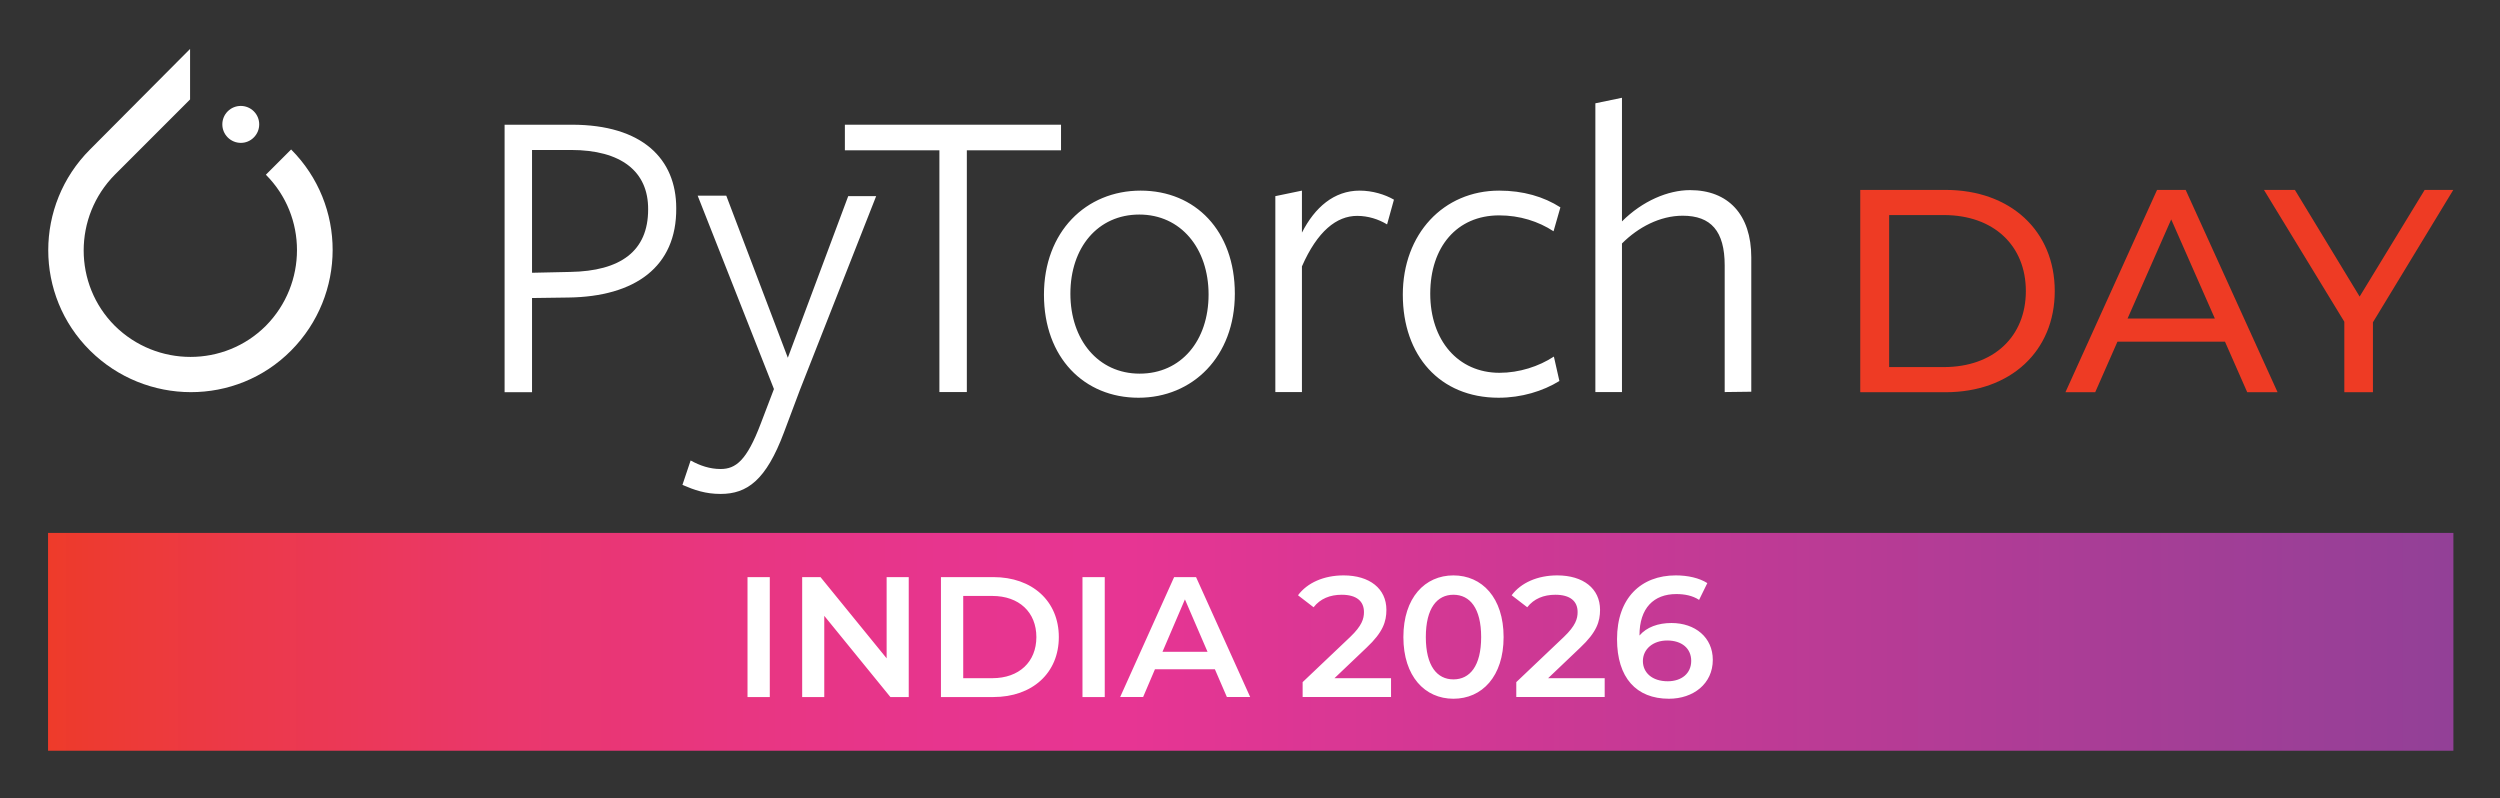
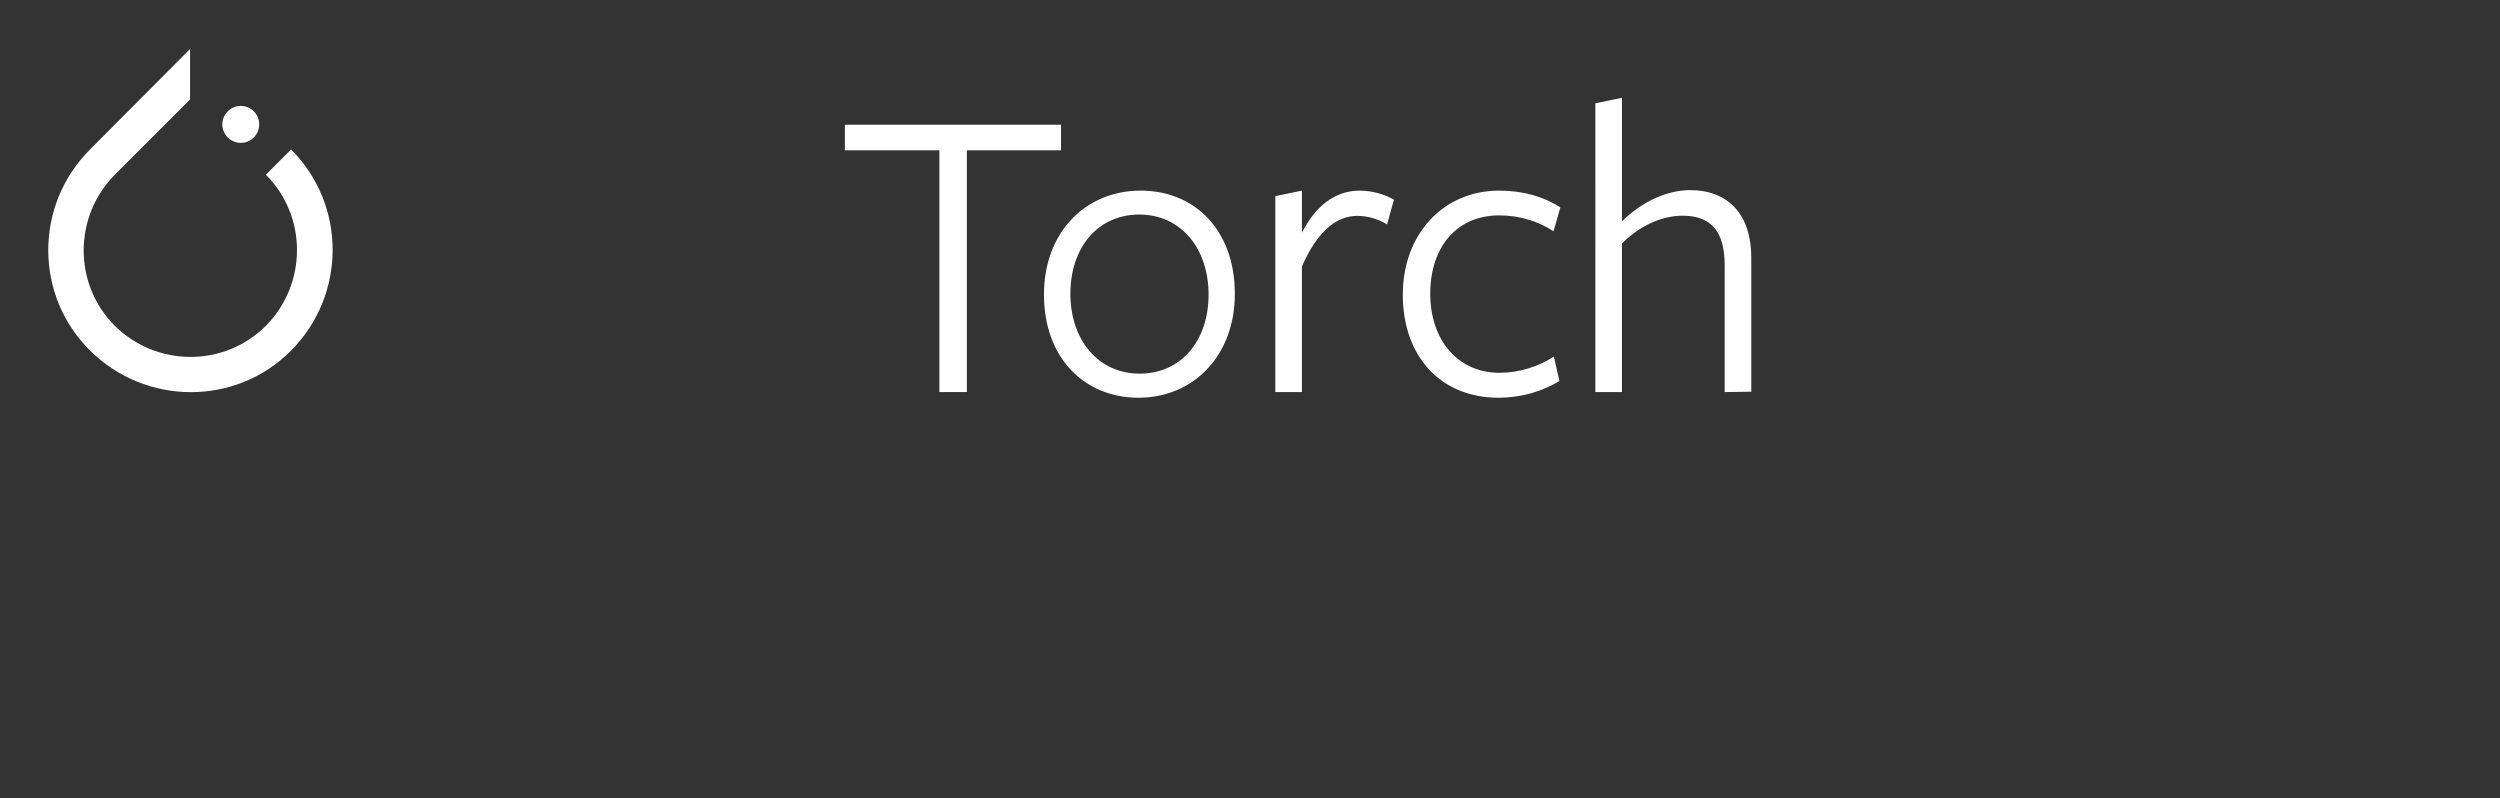
<svg xmlns="http://www.w3.org/2000/svg" role="img" viewBox="-7.99 56.01 415.74 132.74">
  <rect x="-7.99" y="56.01" width="415.74" height="132.74" fill="#333333" stroke="none" />
  <title>pytorchday_in26_white.svg</title>
  <defs>
    <linearGradient id="linear-gradient" x1="-6.288" x2="442.134" y1="380.555" y2="380.555" gradientTransform="matrix(1 0 0 -1 0 543.297)" gradientUnits="userSpaceOnUse">
      <stop offset="0" stop-color="#ee3b24" />
      <stop offset=".083" stop-color="#ec3948" />
      <stop offset=".175" stop-color="#ea3769" />
      <stop offset=".263" stop-color="#e83680" />
      <stop offset=".345" stop-color="#e7358e" />
      <stop offset=".415" stop-color="#e73593" />
      <stop offset="1" stop-color="#824298" />
    </linearGradient>
    <style>.st0{fill:#fff}</style>
  </defs>
  <path d="M40.423 80.866l-4.201 4.201c6.9 6.9 6.9 18.139 0 25.122-6.9 6.9-18.139 6.9-25.122 0-6.9-6.9-6.9-18.139 0-25.122L22.117 74.05l1.502-1.502v-8.402L6.982 80.866c-9.264 9.264-9.264 24.26 0 33.44 9.264 9.181 24.26 9.264 33.44 0 9.181-9.264 9.236-24.176 0-33.44" class="st0" />
  <path d="M34.219 78.863c1.196-1.196 1.196-3.144 0-4.34s-3.144-1.196-4.34 0c-1.196 1.196-1.196 3.144 0 4.34s3.144 1.224 4.34 0" class="st0" />
-   <path d="M86.967 80.95h-6.482v20.42l6.343-.139c8.402-.139 12.964-3.478 12.964-10.377.056-6.343-4.507-9.904-12.825-9.904m-.445 24.538l-6.037.083v15.663h-4.563V76.749h11.184c11.74 0 17.36 5.703 17.36 13.883.083 9.737-6.844 14.717-17.944 14.856m38.504 15.384l-2.643 7.039c-2.977 7.957-6.121 10.238-10.544 10.238-2.504 0-4.34-.64-6.343-1.502l1.363-4.062c1.558.862 3.199 1.419 4.98 1.419 2.504 0 4.34-1.363 6.677-7.539l2.198-5.759-12.686-32.161h4.757l10.238 26.958 10.043-26.875h4.646l-12.686 32.244z" class="st0" />
  <path d="M152.791 81.006v40.2h-4.563v-40.2H132.51v-4.257h35.944v4.257h-15.663z" class="st0" />
  <path d="M181.474 91.689c-6.9 0-11.462 5.481-11.462 13.159s4.618 13.298 11.518 13.298 11.462-5.481 11.462-13.159-4.618-13.298-11.518-13.298m-.139 30.463c-9.042 0-15.719-6.677-15.719-17.138s6.983-17.304 16.08-17.304 15.663 6.677 15.663 17.138-7.011 17.304-16.025 17.304m27.182-.946h-4.423V88.628l4.423-.918v6.983c2.142-4.201 5.342-6.983 9.598-6.983 2.142 0 4.201.64 5.703 1.502l-1.141 4.117c-1.419-.862-3.144-1.419-4.98-1.419-3.422 0-6.621 2.559-9.181 8.402v20.893zm32.717.946c-9.821 0-15.941-7.039-15.941-17.138s6.76-17.304 16.025-17.304c3.978 0 7.4 1.002 10.182 2.782l-1.141 3.978c-2.504-1.641-5.62-2.643-9.042-2.643-7.039 0-11.462 5.258-11.462 13.02s4.618 13.159 11.518 13.159c3.283 0 6.538-1.057 9.042-2.699l.918 4.062c-2.754 1.697-6.315 2.782-10.099 2.782m37.586-.945v-21.06c0-5.703-2.281-8.263-6.983-8.263-3.784 0-7.4 1.92-10.099 4.618v24.705h-4.423V73.188l4.423-.918v20.559c3.422-3.422 7.678-5.202 11.323-5.202 6.343 0 10.182 4.062 10.182 11.184v22.34l-4.423.056z" class="st0" />
-   <path fill="url(#linear-gradient)" d="M0 144.631h400v36.222H0z" />
-   <path d="M116.319 151.981h3.704v19.943h-3.704v-19.943zm26.81 0v19.943h-3.049l-10.997-13.504v13.504h-3.675v-19.943h3.048l10.997 13.505v-13.505h3.676zm5.358 0h8.718c6.467 0 10.883 3.989 10.883 9.972s-4.416 9.972-10.883 9.972h-8.718v-19.943zm8.546 16.809c4.445 0 7.322-2.707 7.322-6.838s-2.877-6.838-7.322-6.838h-4.843v13.675h4.843zm14.989-16.809h3.704v19.943h-3.704v-19.943zm22.022 15.328h-9.971l-1.966 4.615h-3.818l8.975-19.943h3.647l9.002 19.943h-3.875l-1.994-4.615zm-1.225-2.906l-3.76-8.718-3.733 8.718h7.493zm30.515 4.387v3.134h-14.701v-2.479l7.92-7.521c1.938-1.852 2.279-3.02 2.279-4.131 0-1.823-1.253-2.878-3.704-2.878-1.938 0-3.561.655-4.673 2.08l-2.592-1.994c1.539-2.08 4.302-3.305 7.578-3.305 4.33 0 7.122 2.194 7.122 5.726 0 1.938-.541 3.704-3.305 6.296l-5.327 5.071h9.402zm2.053-6.837c0-6.552 3.59-10.256 8.319-10.256 4.758 0 8.348 3.704 8.348 10.256s-3.59 10.256-8.348 10.256c-4.729 0-8.319-3.704-8.319-10.256zm12.934 0c0-4.815-1.88-7.037-4.615-7.037-2.707 0-4.587 2.222-4.587 7.037s1.88 7.037 4.587 7.037c2.735 0 4.615-2.222 4.615-7.037zm20.543 6.837v3.134h-14.701v-2.479l7.92-7.521c1.938-1.852 2.279-3.02 2.279-4.131 0-1.823-1.253-2.878-3.704-2.878-1.938 0-3.561.655-4.673 2.08l-2.592-1.994c1.539-2.08 4.302-3.305 7.578-3.305 4.33 0 7.122 2.194 7.122 5.726 0 1.938-.541 3.704-3.305 6.296l-5.327 5.071h9.402zm17.979-3.048c0 3.96-3.219 6.467-7.293 6.467-5.442 0-8.633-3.504-8.633-9.914 0-6.838 3.989-10.599 9.772-10.599 1.994 0 3.903.427 5.242 1.282l-1.368 2.792c-1.082-.712-2.393-.969-3.789-.969-3.761 0-6.125 2.336-6.125 6.866v.028c1.196-1.396 3.105-2.08 5.327-2.08 3.932 0 6.866 2.393 6.866 6.125zm-3.59.171c0-2.08-1.567-3.39-3.989-3.39-2.393 0-4.046 1.453-4.046 3.419 0 1.88 1.482 3.361 4.132 3.361 2.308 0 3.903-1.31 3.903-3.39z" class="st0" />
  <g>
-     <path fill="#ee3b24" d="M301.362 87.592h14.178c10.814 0 18.167 6.825 18.167 16.822s-7.353 16.822-18.167 16.822h-14.178V87.592zm13.889 29.462c8.315 0 13.65-5.095 13.65-12.641s-5.335-12.641-13.65-12.641h-9.083v25.281h9.083zm46.763-4.229h-17.879l-3.701 8.411h-4.95l15.235-33.644h4.759l15.283 33.644h-5.047l-3.7-8.411zm-1.683-3.845l-7.257-16.486-7.257 16.486h14.514zm26.288.625v11.631h-4.758v-11.727l-13.362-21.916h5.144l10.766 17.735 10.813-17.735h4.759l-13.362 22.013z" />
-   </g>
+     </g>
</svg>